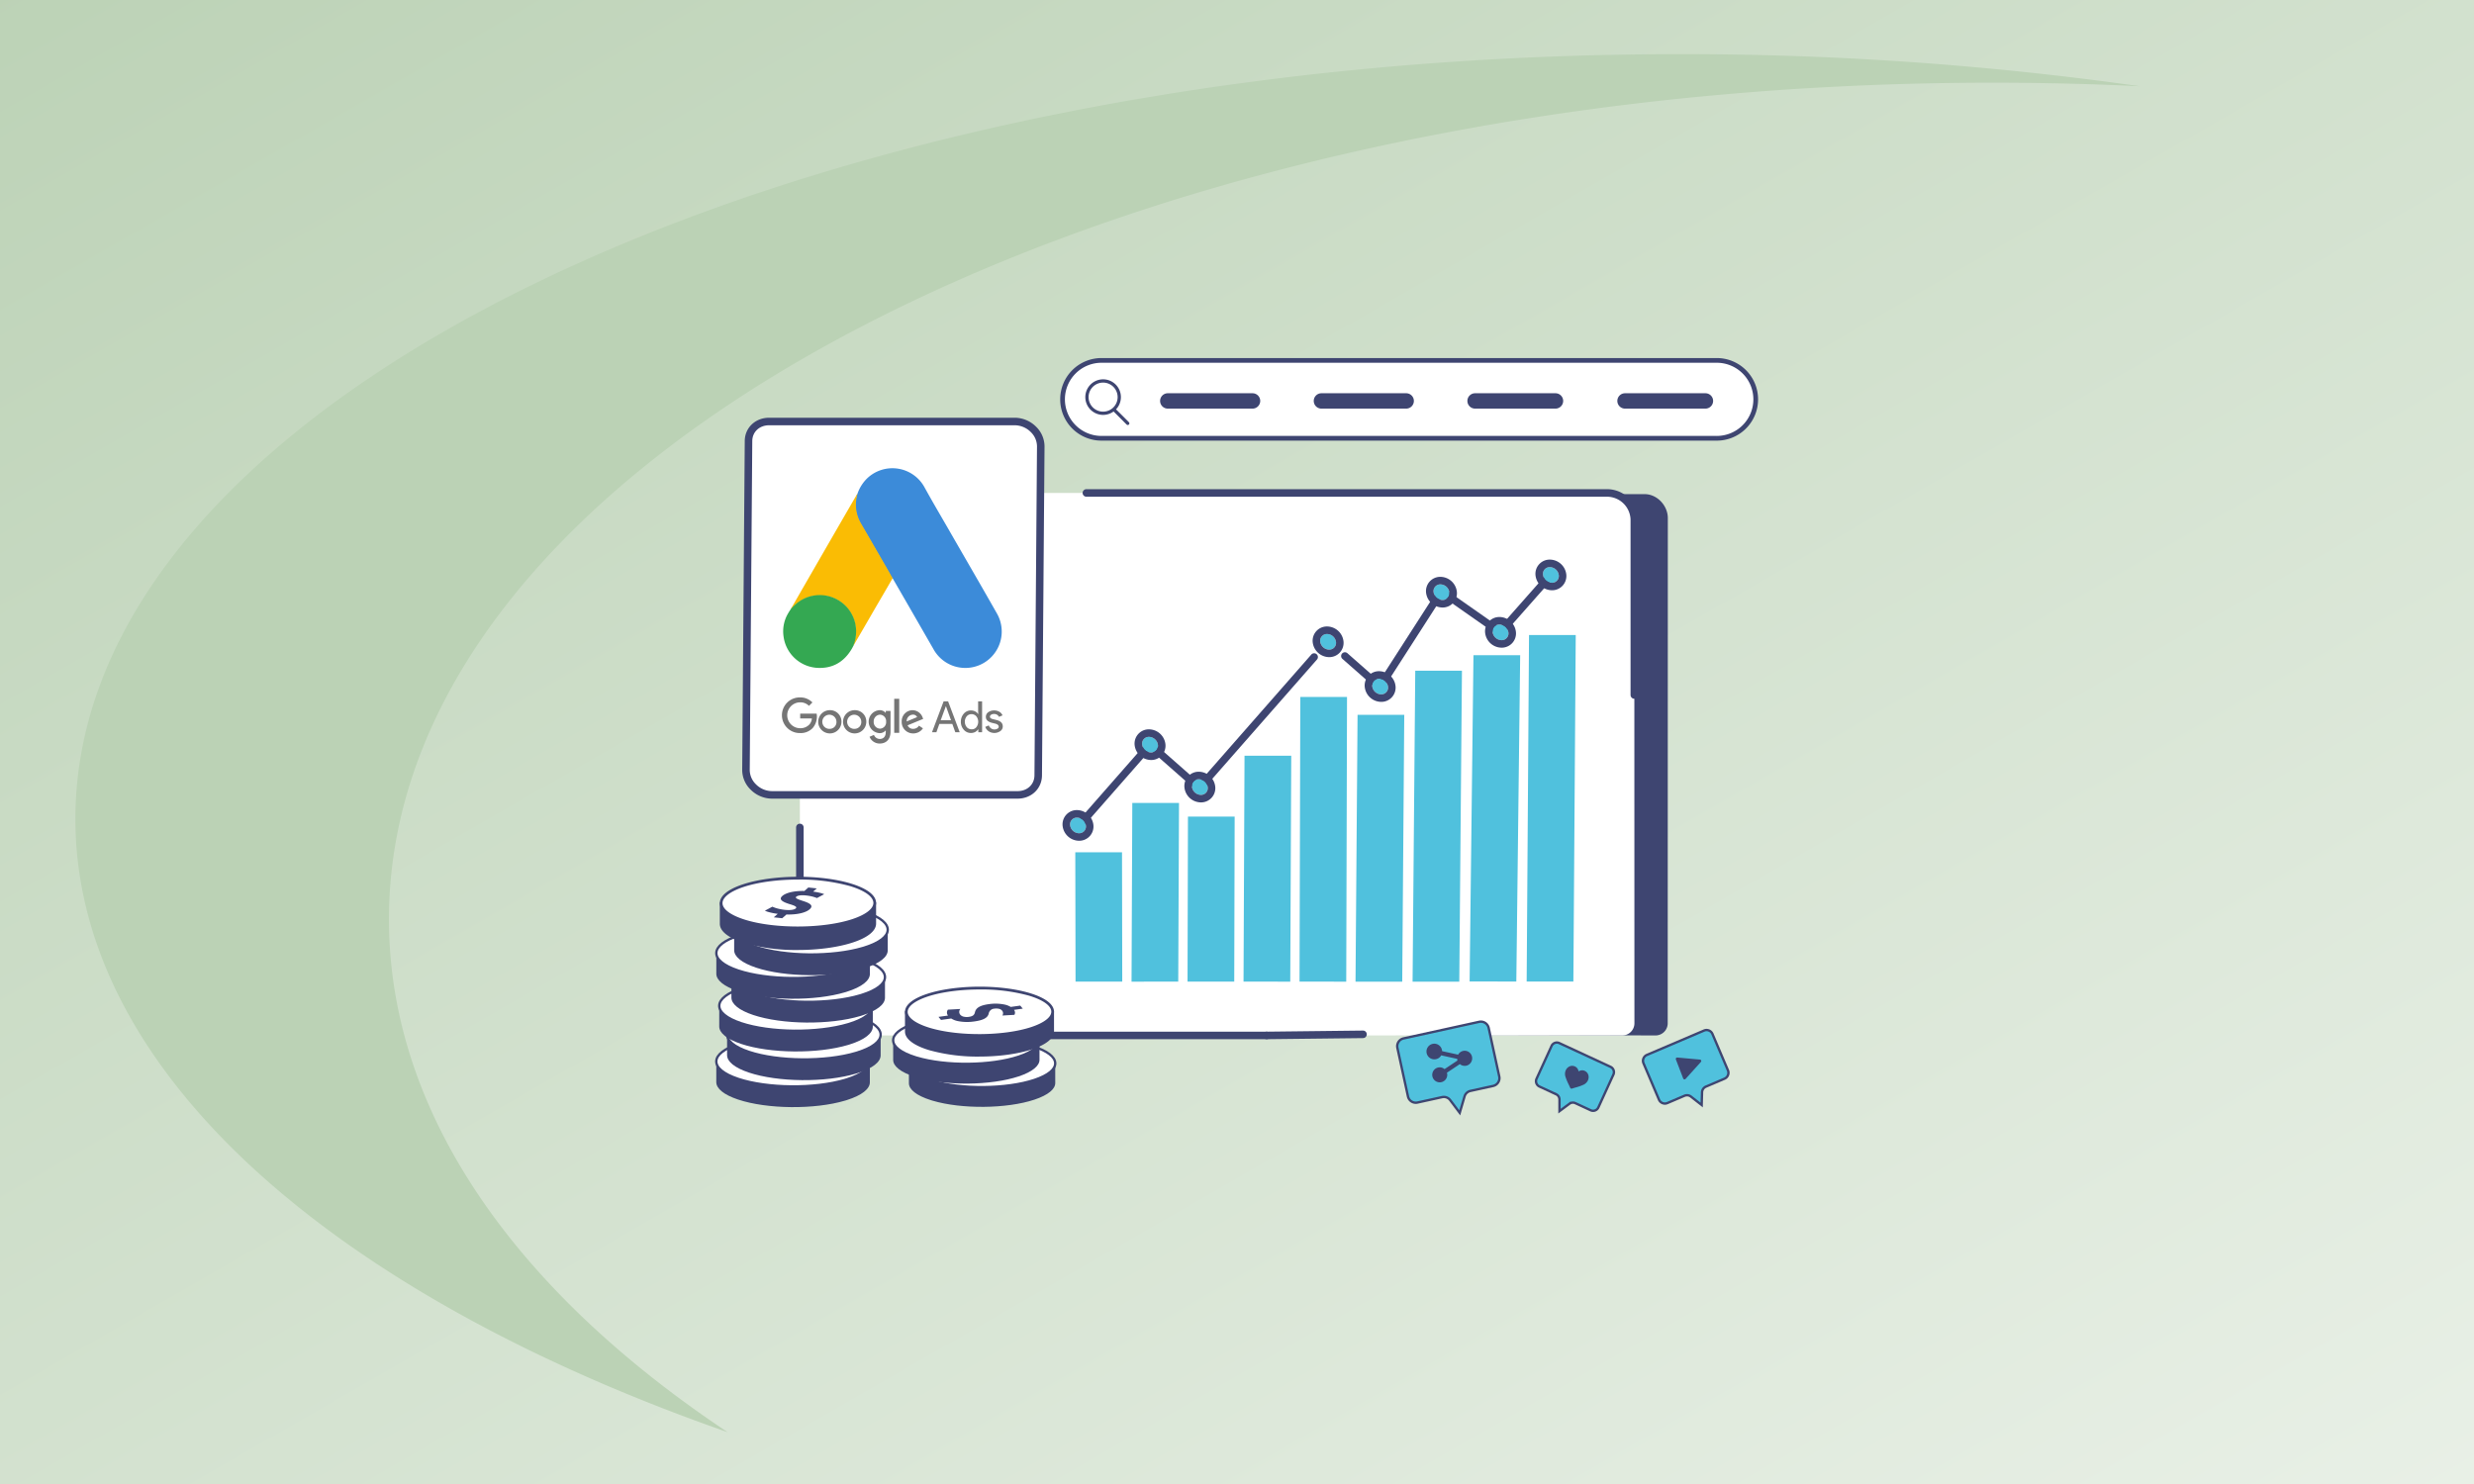
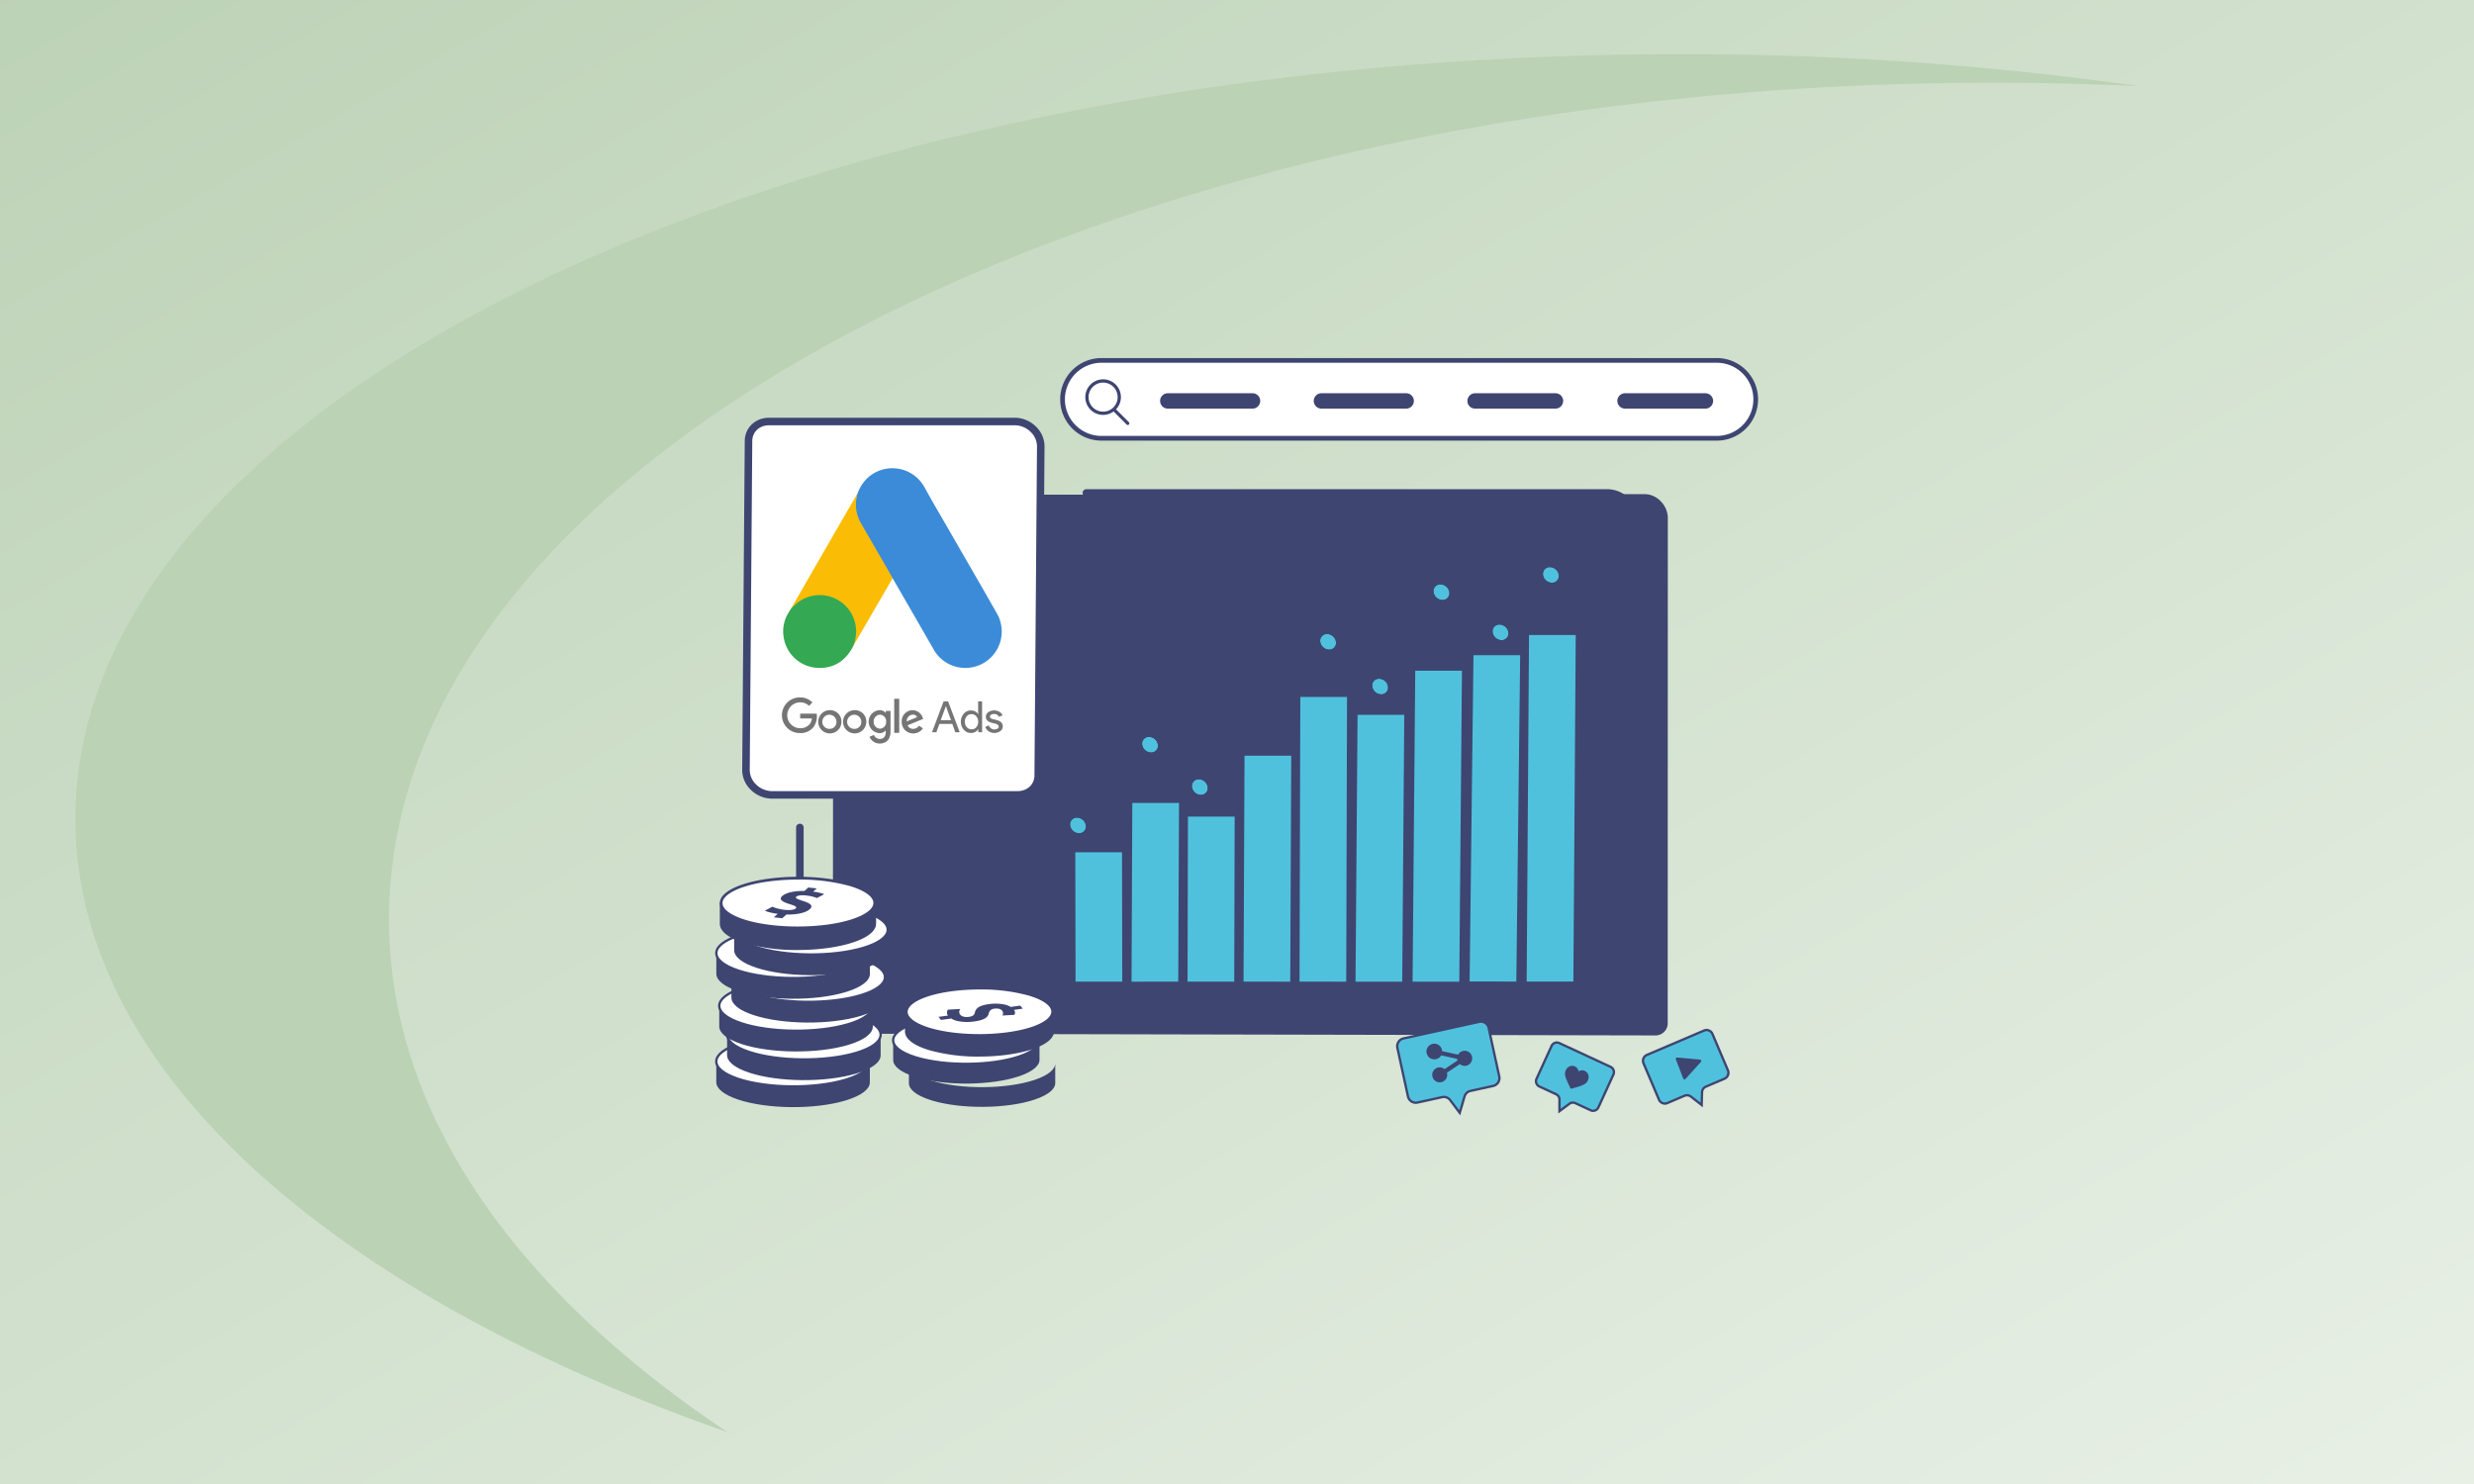
<svg xmlns="http://www.w3.org/2000/svg" width="1050" height="630" viewBox="0 0 1050 630">
  <rect x="0" y="0" width="1050" height="630" fill="#333333" stroke="none" />
  <defs>
    <linearGradient id="linear-gradient" x1="1.473" y1="1.474" x2="-0.412" y2="-0.479" gradientUnits="objectBoundingBox">
      <stop offset="0" stop-color="#fff" />
      <stop offset="1" stop-color="#a7c49f" />
    </linearGradient>
    <clipPath id="clip-path">
      <rect id="Rectangle_26622" data-name="Rectangle 26622" width="392.847" height="263.835" fill="none" />
    </clipPath>
    <clipPath id="clip-how-to-set-up-a-google-ads-account-for-your-website">
      <rect width="1050" height="630" />
    </clipPath>
  </defs>
  <g id="how-to-set-up-a-google-ads-account-for-your-website" clip-path="url(#clip-how-to-set-up-a-google-ads-account-for-your-website)">
    <rect width="1050" height="630" fill="#fff" />
    <path id="Subtraction_10" data-name="Subtraction 10" d="M0,0H1094V656H0Z" transform="translate(-22 -13)" fill="url(#linear-gradient)" />
    <path id="Path_311" data-name="Path 311" d="M233.916,433.238c.207,106.89,109.118,201.462,276.807,260.05C420.814,633.411,367.16,557.98,367,475.929,366.61,280.316,670.2,121.144,1045.078,120.4q32.9-.059,65.023,1.5a1381.87,1381.87,0,0,0-198.052-13.615C537.175,109.032,233.563,254.51,233.916,433.238Z" transform="translate(-201.916 -85.289)" fill="#bbd2b5" />
    <g id="Group_2695" data-name="Group 2695" transform="translate(0 -3)">
      <g id="Group_2489" data-name="Group 2489" transform="translate(-19 11.338)">
        <g id="Group_2484" data-name="Group 2484" transform="translate(7 -52.462)">
          <g id="Group_2483" data-name="Group 2483" transform="translate(327 221.462)">
            <g id="Group_2482" data-name="Group 2482" clip-path="url(#clip-path)">
              <path id="Path_2618" data-name="Path 2618" d="M36.1,259.5l349.014.751a5.16,5.16,0,0,0,5.336-5.233l.05-214.416c0-5.217-4.489-10.143-9.806-10.143l-344.364.308Z" transform="translate(2.349 1.982)" fill="#3e4571" />
-               <path id="Path_2619" data-name="Path 2619" d="M29.9,260.285H371.848a5.178,5.178,0,0,0,5.33-5.281l-.049-213.823a11.589,11.589,0,0,0-11.308-11.2H28.285a5.177,5.177,0,0,0-5.33,5.281l.05,218.192a7.068,7.068,0,0,0,6.9,6.831" transform="translate(1.494 1.951)" fill="#fff" />
              <path id="Path_2620" data-name="Path 2620" d="M38.769,253.306h0L30,253.3a8.685,8.685,0,0,1-8.494-8.429l-.03-81.457a1.6,1.6,0,1,1,3.2,0l.03,81.459a5.477,5.477,0,0,0,5.3,5.235l8.772,0a1.6,1.6,0,1,1,0,3.2" transform="translate(1.397 10.529)" fill="#3e4571" />
              <path id="Path_2621" data-name="Path 2621" d="M369.805,117.448a1.6,1.6,0,0,1-1.6-1.6L368.2,41.279a10.042,10.042,0,0,0-9.71-9.6H137.26a1.6,1.6,0,0,1,0-3.2H358.487a13.191,13.191,0,0,1,12.905,12.8l.011,74.572a1.6,1.6,0,0,1-1.6,1.6" transform="translate(8.827 1.853)" fill="#3e4571" />
-               <path id="Path_2622" data-name="Path 2622" d="M209.095,247.939a1.6,1.6,0,0,1-.018-3.2l40.881-.467a1.6,1.6,0,0,1,.036,3.2l-40.88.466Z" transform="translate(13.501 15.894)" fill="#3e4571" />
-               <path id="Path_2623" data-name="Path 2623" d="M215.407,247.91H112.079a1.6,1.6,0,1,1,0-3.2H215.407a1.6,1.6,0,1,1,0,3.2" transform="translate(7.189 15.923)" fill="#3e4571" />
+               <path id="Path_2623" data-name="Path 2623" d="M215.407,247.91H112.079a1.6,1.6,0,1,1,0-3.2a1.6,1.6,0,1,1,0,3.2" transform="translate(7.189 15.923)" fill="#3e4571" />
              <path id="Path_2624" data-name="Path 2624" d="M152.661,228.13l-.1-54.935H132.732l.108,54.935Z" transform="translate(8.637 11.269)" fill="#50c1dd" />
              <path id="Path_2625" data-name="Path 2625" d="M174.968,229.409l.326-75.87H155.47l-.323,75.87Z" transform="translate(10.095 9.99)" fill="#50c1dd" />
              <path id="Path_2626" data-name="Path 2626" d="M197.282,229.055l.178-70.08H177.636l-.175,70.08Z" transform="translate(11.547 10.344)" fill="#50c1dd" />
              <path id="Path_2627" data-name="Path 2627" d="M219.6,230.634l.422-95.915H200.194l-.42,95.915Z" transform="translate(12.999 8.766)" fill="#50c1dd" />
              <path id="Path_2628" data-name="Path 2628" d="M241.91,232.158l.333-120.859H222.419l-.33,120.859Z" transform="translate(14.451 7.242)" fill="#50c1dd" />
              <path id="Path_2629" data-name="Path 2629" d="M264.223,231.695l.865-113.287H245.264L244.4,231.695Z" transform="translate(15.903 7.705)" fill="#50c1dd" />
              <path id="Path_2630" data-name="Path 2630" d="M286.958,232.838l1.134-131.995H268.269l-1.132,131.995Z" transform="translate(17.382 6.562)" fill="#50c1dd" />
              <path id="Path_2631" data-name="Path 2631" d="M309.686,233.185l1.635-138.528H291.5l-1.632,138.528Z" transform="translate(18.861 6.159)" fill="#50c1dd" />
              <path id="Path_2632" data-name="Path 2632" d="M332.421,233.709l1.006-147.093H313.6l-1,147.093Z" transform="translate(20.34 5.636)" fill="#50c1dd" />
              <path id="Path_2633" data-name="Path 2633" d="M255.132,111.873a1.6,1.6,0,0,1-1.055-.4L239.258,98.432a1.6,1.6,0,1,1,2.112-2.4l13.423,11.816L279.9,68.8a1.6,1.6,0,0,1,2.261-.444L305.914,85l20.578-23.3a1.6,1.6,0,0,1,2.4,2.116L307.365,88.191a1.6,1.6,0,0,1-2.115.25L281.686,71.922l-25.21,39.218a1.6,1.6,0,0,1-1.123.717,1.562,1.562,0,0,1-.222.016" transform="translate(15.533 3.98)" fill="#3e4571" />
              <path id="Path_2634" data-name="Path 2634" d="M134.588,168.31a1.6,1.6,0,0,1-1.2-2.651l29.849-34.024a1.6,1.6,0,0,1,2.256-.145l19.679,17.321L232.824,94.5a1.6,1.6,0,1,1,2.4,2.108l-48.709,55.52a1.6,1.6,0,0,1-2.256.146l-19.679-17.322-28.793,32.819a1.593,1.593,0,0,1-1.2.544" transform="translate(8.653 6.113)" fill="#3e4571" />
              <path id="Path_2635" data-name="Path 2635" d="M159.383,130.526a2.86,2.86,0,0,1,2.91-3.317,3.9,3.9,0,0,1,3.767,3.317,2.861,2.861,0,0,1-2.91,3.317,3.9,3.9,0,0,1-3.767-3.317" transform="translate(10.369 8.277)" fill="#50c1dd" />
              <path id="Path_2636" data-name="Path 2636" d="M162.487,127.4a3.906,3.906,0,0,1,3.768,3.316,2.861,2.861,0,0,1-2.91,3.317,3.9,3.9,0,0,1-3.767-3.317,2.86,2.86,0,0,1,2.909-3.316m0-3.2a6.054,6.054,0,0,0-6.078,6.922,7.1,7.1,0,0,0,6.937,6.1,6.053,6.053,0,0,0,6.078-6.921,7.1,7.1,0,0,0-6.937-6.1" transform="translate(10.174 8.082)" fill="#3e4571" />
              <path id="Path_2637" data-name="Path 2637" d="M251.078,107.351a2.86,2.86,0,0,1,2.909-3.317,3.9,3.9,0,0,1,3.768,3.317,2.861,2.861,0,0,1-2.91,3.317,3.9,3.9,0,0,1-3.767-3.317" transform="translate(16.335 6.769)" fill="#50c1dd" />
              <path id="Path_2638" data-name="Path 2638" d="M254.182,104.229a3.9,3.9,0,0,1,3.768,3.316,2.861,2.861,0,0,1-2.91,3.317,3.9,3.9,0,0,1-3.767-3.317,2.859,2.859,0,0,1,2.909-3.316m0-3.2a6.053,6.053,0,0,0-6.078,6.921,7.1,7.1,0,0,0,6.937,6.1,6.053,6.053,0,0,0,6.078-6.921,7.1,7.1,0,0,0-6.937-6.1" transform="translate(16.14 6.574)" fill="#3e4571" />
              <path id="Path_2639" data-name="Path 2639" d="M275.511,69.742a2.86,2.86,0,0,1,2.91-3.317,3.9,3.9,0,0,1,3.767,3.317,2.86,2.86,0,0,1-2.91,3.316,3.9,3.9,0,0,1-3.767-3.316" transform="translate(17.925 4.322)" fill="#50c1dd" />
              <path id="Path_2640" data-name="Path 2640" d="M278.616,66.62a3.9,3.9,0,0,1,3.767,3.317,2.86,2.86,0,0,1-2.909,3.317,3.9,3.9,0,0,1-3.767-3.317,2.86,2.86,0,0,1,2.909-3.317m0-3.2a6.054,6.054,0,0,0-6.078,6.922,7.1,7.1,0,0,0,6.937,6.1,6.053,6.053,0,0,0,6.077-6.922,7.1,7.1,0,0,0-6.936-6.1" transform="translate(17.73 4.127)" fill="#3e4571" />
              <path id="Path_2641" data-name="Path 2641" d="M299.047,85.749a2.86,2.86,0,0,1,2.91-3.317,3.9,3.9,0,0,1,3.767,3.317,2.86,2.86,0,0,1-2.91,3.316,3.9,3.9,0,0,1-3.767-3.316" transform="translate(19.456 5.364)" fill="#50c1dd" />
              <path id="Path_2642" data-name="Path 2642" d="M302.152,82.628a3.9,3.9,0,0,1,3.768,3.316,2.861,2.861,0,0,1-2.91,3.317,3.9,3.9,0,0,1-3.767-3.317,2.859,2.859,0,0,1,2.909-3.316m0-3.2a6.054,6.054,0,0,0-6.078,6.921,7.1,7.1,0,0,0,6.937,6.1,6.053,6.053,0,0,0,6.078-6.921,7.1,7.1,0,0,0-6.937-6.1" transform="translate(19.261 5.169)" fill="#3e4571" />
              <path id="Path_2643" data-name="Path 2643" d="M319.122,62.866a2.86,2.86,0,0,1,2.91-3.317,3.9,3.9,0,0,1,3.767,3.317,2.861,2.861,0,0,1-2.91,3.317,3.9,3.9,0,0,1-3.767-3.317" transform="translate(20.763 3.875)" fill="#50c1dd" />
              <path id="Path_2644" data-name="Path 2644" d="M322.227,59.745a3.9,3.9,0,0,1,3.767,3.316,2.86,2.86,0,0,1-2.909,3.317,3.9,3.9,0,0,1-3.767-3.317,2.859,2.859,0,0,1,2.909-3.316m0-3.2a6.051,6.051,0,0,0-6.077,6.921,7.1,7.1,0,0,0,6.936,6.1,6.053,6.053,0,0,0,6.077-6.921,7.1,7.1,0,0,0-6.936-6.1" transform="translate(20.568 3.68)" fill="#3e4571" />
              <path id="Path_2645" data-name="Path 2645" d="M179.231,147.421a2.86,2.86,0,0,1,2.91-3.317,3.9,3.9,0,0,1,3.767,3.317,2.86,2.86,0,0,1-2.91,3.316,3.9,3.9,0,0,1-3.767-3.316" transform="translate(11.66 9.377)" fill="#50c1dd" />
              <path id="Path_2646" data-name="Path 2646" d="M182.335,144.3a3.9,3.9,0,0,1,3.767,3.316,2.86,2.86,0,0,1-2.909,3.318,3.9,3.9,0,0,1-3.767-3.318,2.86,2.86,0,0,1,2.909-3.316m0-3.2a6.051,6.051,0,0,0-6.077,6.922,7.1,7.1,0,0,0,6.936,6.1,6.053,6.053,0,0,0,6.077-6.922,7.1,7.1,0,0,0-6.936-6.1" transform="translate(11.465 9.181)" fill="#3e4571" />
              <path id="Path_2647" data-name="Path 2647" d="M230.342,89.517A2.86,2.86,0,0,1,233.25,86.2a3.9,3.9,0,0,1,3.768,3.317,2.861,2.861,0,0,1-2.91,3.317,3.9,3.9,0,0,1-3.767-3.317" transform="translate(14.986 5.609)" fill="#50c1dd" />
              <path id="Path_2648" data-name="Path 2648" d="M233.447,86.4a3.9,3.9,0,0,1,3.767,3.316,2.86,2.86,0,0,1-2.909,3.317,3.9,3.9,0,0,1-3.768-3.317,2.86,2.86,0,0,1,2.91-3.316m0-3.2a6.053,6.053,0,0,0-6.078,6.921,7.1,7.1,0,0,0,6.937,6.1,6.053,6.053,0,0,0,6.077-6.921,7.1,7.1,0,0,0-6.936-6.1" transform="translate(14.791 5.414)" fill="#3e4571" />
              <path id="Path_2649" data-name="Path 2649" d="M130.682,162.712a2.86,2.86,0,0,1,2.91-3.317,3.9,3.9,0,0,1,3.767,3.317,2.86,2.86,0,0,1-2.91,3.316,3.9,3.9,0,0,1-3.767-3.316" transform="translate(8.501 10.371)" fill="#50c1dd" />
              <path id="Path_2650" data-name="Path 2650" d="M133.787,159.591a3.9,3.9,0,0,1,3.767,3.316,2.86,2.86,0,0,1-2.909,3.317,3.9,3.9,0,0,1-3.768-3.317,2.86,2.86,0,0,1,2.91-3.316m0-3.2a6.053,6.053,0,0,0-6.078,6.921,7.1,7.1,0,0,0,6.937,6.1,6.053,6.053,0,0,0,6.077-6.921,7.1,7.1,0,0,0-6.936-6.1" transform="translate(8.306 10.176)" fill="#3e4571" />
              <path id="Path_2651" data-name="Path 2651" d="M116.779,160.016H12.533c-5.91,0-11.083-4.964-11.032-10.588L2.582,9.762C2.625,5.043,6.38,1.5,11.34,1.5H115.586c5.909,0,11.082,4.964,11.032,10.587l-1.081,139.667c-.043,4.719-3.8,8.262-8.758,8.262" transform="translate(0.098 0.098)" fill="#fff" />
              <path id="Path_2652" data-name="Path 2652" d="M116.876,161.711H12.631a12.924,12.924,0,0,1-9.092-3.861A11.7,11.7,0,0,1,0,149.511L1.082,9.847C1.133,4.233,5.585,0,11.438,0H115.682a12.92,12.92,0,0,1,9.092,3.861,11.7,11.7,0,0,1,3.538,8.339l-1.081,139.664c-.051,5.614-4.5,9.847-10.356,9.847M11.438,3.2C7.323,3.2,4.312,6,4.277,9.873L3.2,149.538A8.537,8.537,0,0,0,5.808,155.6a9.709,9.709,0,0,0,6.823,2.914H116.876c4.114,0,7.125-2.809,7.16-6.679l1.081-139.663a8.537,8.537,0,0,0-2.612-6.063A9.711,9.711,0,0,0,115.682,3.2Z" transform="translate(0)" fill="#3e4571" />
            </g>
          </g>
          <g id="Group_2481" data-name="Group 2481" transform="translate(-14407.139 688)">
            <path id="Path_1754" data-name="Path 1754" d="M658.091,913.377l-.007,8.778c0,2.66,3.073,5.326,9.253,7.39,12.361,4.126,32.533,4.3,45.454.442.212-.063.422-.127.63-.193,6.547-2.061,9.835-4.8,9.839-7.548l.007-8.778c0,2.747-3.292,5.487-9.839,7.548-.208.066-.418.13-.63.193-12.922,3.858-33.093,3.684-45.454-.442-6.18-2.063-9.257-4.73-9.253-7.39" transform="translate(14065.055 -1106.633)" fill="#3e4571" />
            <path id="Path_1755" data-name="Path 1755" d="M668.574,888.6c-.213.064-.423.128-.632.194-12.888,4.056-13.151,10.744-.588,14.938,12.36,4.126,32.532,4.3,45.454.442.212-.063.422-.127.63-.193,12.886-4.056,13.149-10.744.586-14.938-12.359-4.125-32.529-4.3-45.451-.443" transform="translate(14065.044 -1089.601)" fill="#fff" stroke="#3e4571" stroke-width="1" />
            <path id="Path_1756" data-name="Path 1756" d="M670.091,883.377l-.007,8.778c0,2.66,3.073,5.326,9.253,7.39,12.361,4.126,32.533,4.3,45.454.442.212-.063.422-.128.63-.193,6.547-2.061,9.835-4.8,9.839-7.548l.007-8.778c0,2.747-3.292,5.487-9.839,7.548-.208.066-.418.13-.63.193-12.922,3.858-33.093,3.684-45.454-.442-6.18-2.063-9.257-4.73-9.253-7.39" transform="translate(14057.637 -1088.087)" fill="#3e4571" />
            <path id="Path_1757" data-name="Path 1757" d="M680.574,858.6c-.213.064-.423.128-.632.194-12.888,4.056-13.151,10.744-.588,14.938,12.361,4.126,32.533,4.3,45.454.442.212-.063.422-.128.63-.193,12.886-4.056,13.149-10.744.586-14.938-12.359-4.125-32.53-4.3-45.451-.443" transform="translate(14057.626 -1071.055)" fill="#fff" stroke="#3e4571" stroke-width="1" />
            <path id="Path_1758" data-name="Path 1758" d="M661.37,851.491l-.007,8.778c0,2.66,3.073,5.326,9.253,7.39,12.361,4.126,32.532,4.3,45.454.442.212-.063.422-.128.63-.193,6.547-2.06,9.835-4.8,9.84-7.548l.006-8.778c0,2.747-3.292,5.487-9.839,7.548-.208.066-.418.13-.63.193-12.922,3.858-33.093,3.684-45.454-.442-6.18-2.063-9.257-4.73-9.253-7.39" transform="translate(14063.028 -1068.374)" fill="#3e4571" />
            <path id="Path_1759" data-name="Path 1759" d="M671.853,826.718c-.213.064-.423.128-.631.194-12.889,4.056-13.151,10.744-.588,14.938,12.36,4.126,32.532,4.3,45.454.442.212-.063.422-.128.63-.193,12.886-4.056,13.149-10.744.586-14.938-12.359-4.125-32.529-4.3-45.451-.443" transform="translate(14063.017 -1051.343)" fill="#fff" stroke="#3e4571" stroke-width="1" />
            <path id="Path_1760" data-name="Path 1760" d="M674.9,819.358l-.007,8.778c0,2.66,3.073,5.326,9.253,7.39,12.361,4.126,32.533,4.3,45.454.442.212-.063.421-.128.63-.193,6.547-2.061,9.835-4.8,9.84-7.548l.006-8.778c0,2.747-3.292,5.487-9.839,7.548-.208.066-.418.13-.63.193-12.922,3.858-33.093,3.684-45.454-.442-6.18-2.063-9.257-4.73-9.253-7.39" transform="translate(14054.665 -1048.51)" fill="#3e4571" />
            <path id="Path_1761" data-name="Path 1761" d="M685.38,794.585c-.213.064-.423.128-.631.194-12.889,4.056-13.151,10.744-.588,14.938,12.361,4.126,32.533,4.3,45.454.442.212-.063.422-.128.63-.193,12.886-4.056,13.149-10.744.586-14.938-12.359-4.125-32.529-4.3-45.451-.443" transform="translate(14054.654 -1031.478)" fill="#fff" stroke="#3e4571" stroke-width="1" />
            <path id="Path_1762" data-name="Path 1762" d="M658.128,792.887l-.007,8.778c0,2.66,3.073,5.326,9.253,7.39,12.361,4.126,32.533,4.3,45.454.442.212-.063.422-.127.63-.193,6.547-2.061,9.835-4.8,9.84-7.548l.006-8.778c0,2.747-3.292,5.487-9.839,7.548-.208.066-.418.13-.63.193-12.922,3.858-33.093,3.684-45.454-.442-6.18-2.063-9.257-4.73-9.253-7.39" transform="translate(14065.032 -1032.145)" fill="#3e4571" />
            <path id="Path_1763" data-name="Path 1763" d="M668.611,768.114c-.213.064-.422.128-.632.194-12.888,4.056-13.151,10.744-.588,14.938,12.361,4.126,32.532,4.3,45.454.442.212-.063.422-.128.63-.193,12.886-4.056,13.149-10.744.586-14.938-12.359-4.125-32.529-4.3-45.451-.443" transform="translate(14065.021 -1015.113)" fill="#fff" stroke="#3e4571" stroke-width="1" />
            <path id="Path_1764" data-name="Path 1764" d="M677.964,766.667l-.007,8.778c0,2.66,3.073,5.326,9.253,7.39,12.361,4.126,32.533,4.3,45.454.442.212-.063.421-.128.63-.193,6.547-2.06,9.835-4.8,9.84-7.548l.007-8.778c0,2.747-3.292,5.487-9.839,7.548-.208.066-.418.13-.63.193-12.922,3.858-33.093,3.684-45.454-.442-6.18-2.063-9.257-4.73-9.253-7.39" transform="translate(14052.77 -1015.935)" fill="#3e4571" />
            <path id="Path_1765" data-name="Path 1765" d="M688.448,741.894c-.214.064-.423.128-.632.194-12.889,4.056-13.151,10.744-.588,14.938,12.361,4.126,32.532,4.3,45.454.442.212-.063.422-.128.63-.193,12.886-4.056,13.149-10.744.586-14.938-12.359-4.125-32.529-4.3-45.451-.443" transform="translate(14052.758 -998.904)" fill="#fff" stroke="#3e4571" stroke-width="1" />
            <path id="Path_1766" data-name="Path 1766" d="M728.689,737.114l.007,8.778c0,2.66-3.073,5.326-9.253,7.39-12.361,4.126-32.532,4.3-45.454.442q-.318-.1-.63-.193c-6.547-2.06-9.836-4.8-9.839-7.548l-.007-8.778c0,2.747,3.292,5.487,9.839,7.548q.312.1.63.193c12.922,3.858,33.093,3.684,45.454-.442,6.18-2.063,9.256-4.73,9.253-7.39" transform="translate(14061.699 -997.666)" fill="#3e4571" />
            <path id="Path_1767" data-name="Path 1767" d="M695.053,756.167a80.423,80.423,0,0,1-22.157-2.822c-.215-.064-.427-.129-.638-.2-6.6-2.077-10.235-4.951-10.24-8.093l-.007-8.777h0a.573.573,0,0,1,.572-.573h0a.573.573,0,0,1,.573.572c0,2.563,3.444,5.115,9.438,7,.206.065.413.128.622.191,12.748,3.807,32.983,3.611,45.109-.436,5.635-1.881,8.865-4.377,8.862-6.846a.573.573,0,0,1,.572-.573.561.561,0,0,1,.573.572v.005l.007,8.773c0,3.038-3.42,5.856-9.644,7.934-6.51,2.173-15.073,3.269-23.643,3.269M663.16,739.258l0,5.8c0,2.563,3.444,5.115,9.438,7,.206.065.412.128.622.191,12.749,3.807,32.985,3.611,45.109-.436,5.635-1.881,8.865-4.376,8.861-6.846l0-5.8c-1.483,1.875-4.378,3.576-8.5,4.953-12.524,4.18-32.641,4.376-45.8.447-.215-.064-.427-.129-.638-.2-4.44-1.4-7.538-3.156-9.092-5.113" transform="translate(14062.627 -996.738)" fill="#3e4571" />
            <path id="Path_1768" data-name="Path 1768" d="M718.215,712.341c.213.064.423.128.632.194,12.888,4.056,13.151,10.744.588,14.938-12.361,4.126-32.532,4.3-45.454.442-.212-.063-.422-.128-.63-.193-12.886-4.056-13.149-10.744-.586-14.938,12.359-4.125,32.529-4.3,45.451-.443" transform="translate(14061.699 -980.634)" fill="#fff" />
            <path id="Path_1769" data-name="Path 1769" d="M695.047,730.324A80.425,80.425,0,0,1,672.89,727.5c-.215-.064-.427-.129-.638-.2-6.576-2.07-10.213-4.934-10.24-8.064-.026-3.05,3.4-5.878,9.644-7.963,12.522-4.18,32.637-4.377,45.8-.448.216.065.428.13.64.2,6.577,2.07,10.214,4.934,10.241,8.064.026,3.05-3.4,5.878-9.644,7.963-6.51,2.173-15.073,3.269-23.642,3.269m.278-21.126c-8.5,0-17,1.063-23.306,3.168-5.653,1.887-8.883,4.39-8.862,6.866.022,2.556,3.462,5.1,9.438,6.981.206.065.412.128.622.191,12.748,3.807,32.983,3.611,45.109-.436,5.653-1.887,8.883-4.39,8.861-6.867-.022-2.556-3.463-5.1-9.44-6.981-.207-.065-.414-.129-.624-.191a79.594,79.594,0,0,0-21.8-2.731" transform="translate(14062.627 -979.673)" fill="#3e4571" />
            <path id="Path_1770" data-name="Path 1770" d="M734.152,720.325l-1.564,1.368a25.431,25.431,0,0,1,3.306.618,11.578,11.578,0,0,1,1.407.466l-3.068,1.642c-.394-.143-.929-.357-1.723-.571a19.211,19.211,0,0,0-2.936-.525c-2.375-.257-3.639.1-4.138.531-.586.513.32.977,2.858,1.81,3.6,1.121,4.379,2.166,2.778,3.564-1.581,1.383-5.233,2.316-9.791,2.174l-1.813,1.586-3.58-.386,1.688-1.476a28.31,28.31,0,0,1-3.6-.691,10.7,10.7,0,0,1-1.852-.647l3.176-1.7a13.578,13.578,0,0,0,2.177.77,20.524,20.524,0,0,0,3.109.568c2.083.224,3.9.036,4.609-.586.675-.59-.069-1.089-2.328-1.769-3.271-.981-5.048-2.046-3.327-3.554,1.565-1.368,5.055-2.2,9.339-2.1l1.688-1.476Z" transform="translate(14031.645 -987.048)" fill="#3e4571" />
            <path id="Path_1771" data-name="Path 1771" d="M934.306,915.474l.006,8.364c0,2.535-2.928,5.076-8.817,7.042-11.778,3.931-31,4.1-43.313.421-.2-.06-.4-.121-.6-.184-6.239-1.964-9.372-4.575-9.376-7.192l-.007-8.364c0,2.618,3.138,5.229,9.376,7.192.2.063.4.124.6.184,12.313,3.676,31.535,3.51,43.313-.421,5.889-1.966,8.821-4.507,8.817-7.042" transform="translate(13932.688 -1107.929)" fill="#3e4571" />
-             <path id="Path_1772" data-name="Path 1772" d="M924.326,891.869c.2.061.4.122.6.184,12.281,3.865,12.532,10.238.56,14.234-11.778,3.931-31,4.1-43.313.421-.2-.06-.4-.122-.6-.184-12.279-3.865-12.53-10.238-.559-14.234,11.777-3.931,31-4.1,43.31-.422" transform="translate(13932.688 -1091.7)" fill="#fff" stroke="#3e4571" stroke-width="1" />
            <path id="Path_1773" data-name="Path 1773" d="M916.815,889.6l.006,8.364c0,2.535-2.928,5.076-8.817,7.042-11.778,3.931-31,4.1-43.313.421-.2-.06-.4-.121-.6-.184-6.239-1.964-9.372-4.575-9.376-7.192l-.006-8.364c0,2.618,3.138,5.229,9.376,7.192.2.063.4.124.6.184,12.313,3.676,31.535,3.51,43.313-.421,5.889-1.966,8.82-4.507,8.817-7.042" transform="translate(13943.5 -1091.932)" fill="#3e4571" />
            <path id="Path_1774" data-name="Path 1774" d="M906.836,865.991c.2.061.4.122.6.184,12.281,3.865,12.532,10.238.56,14.234-11.778,3.931-31,4.1-43.313.421-.2-.06-.4-.121-.6-.184-12.28-3.865-12.53-10.238-.559-14.234,11.777-3.931,31-4.1,43.31-.421" transform="translate(13943.5 -1075.702)" fill="#fff" stroke="#3e4571" stroke-width="1" />
            <path id="Path_1775" data-name="Path 1775" d="M931.455,858.018l.006,8.364c0,2.535-2.928,5.076-8.817,7.042-11.778,3.931-31,4.1-43.314.421-.2-.06-.4-.121-.6-.184-6.238-1.964-9.372-4.575-9.376-7.192l-.006-8.364c0,2.618,3.137,5.229,9.376,7.192.2.063.4.124.6.184,12.313,3.676,31.534,3.51,43.313-.421,5.889-1.966,8.82-4.507,8.818-7.042" transform="translate(13934.45 -1072.409)" fill="#3e4571" />
            <path id="Path_1776" data-name="Path 1776" d="M899.36,876.156a76.679,76.679,0,0,1-21.121-2.69c-.2-.061-.407-.123-.609-.187-6.3-1.983-9.772-4.731-9.777-7.738l-.006-8.364h0a.573.573,0,0,1,.572-.573h0a.573.573,0,0,1,.573.572c0,2.43,3.275,4.852,8.975,6.647q.293.092.592.181c12.143,3.626,31.419,3.44,42.968-.415,5.358-1.788,8.429-4.157,8.426-6.5a.573.573,0,0,1,.572-.573h0a.573.573,0,0,1,.573.572v0l.006,8.36c0,2.908-3.266,5.6-9.208,7.585-6.205,2.071-14.368,3.117-22.538,3.117M869,860.094l0,5.448c0,2.429,3.275,4.852,8.975,6.646.2.062.393.122.592.181,12.144,3.627,31.42,3.44,42.968-.416,5.358-1.788,8.429-4.156,8.426-6.5l0-5.449c-1.431,1.768-4.176,3.371-8.065,4.669-11.939,3.984-31.116,4.171-43.659.426-.2-.061-.407-.123-.607-.186-4.191-1.319-7.13-2.976-8.63-4.823" transform="translate(13935.377 -1071.482)" fill="#3e4571" />
            <path id="Path_1777" data-name="Path 1777" d="M921.475,834.412c.2.061.4.122.6.184,12.282,3.865,12.532,10.238.561,14.234-11.778,3.931-31,4.1-43.313.421-.2-.061-.4-.122-.6-.184-12.28-3.865-12.53-10.238-.559-14.234,11.777-3.931,31-4.1,43.31-.422" transform="translate(13934.45 -1056.18)" fill="#fff" />
            <path id="Path_1778" data-name="Path 1778" d="M899.354,851.532a76.674,76.674,0,0,1-21.121-2.69c-.205-.061-.407-.123-.608-.186-6.279-1.977-9.751-4.715-9.777-7.71-.025-2.919,3.245-5.623,9.208-7.614,11.936-3.984,31.112-4.171,43.656-.427.206.062.408.124.611.188,6.279,1.976,9.751,4.714,9.777,7.709.025,2.919-3.245,5.623-9.208,7.614-6.206,2.071-14.368,3.117-22.538,3.117m.265-20.131c-8.1,0-16.193,1.012-22.2,3.017-5.375,1.795-8.446,4.17-8.426,6.518.021,2.422,3.292,4.838,8.975,6.627.2.061.393.121.593.181,12.143,3.627,31.419,3.44,42.968-.415,5.375-1.794,8.446-4.17,8.425-6.518-.021-2.423-3.293-4.838-8.977-6.627-.2-.062-.393-.122-.593-.182a75.813,75.813,0,0,0-20.766-2.6" transform="translate(13935.377 -1055.222)" fill="#3e4571" />
            <path id="Path_1779" data-name="Path 1779" d="M939.794,849.913l1.073,1.293-3.736.523a1.819,1.819,0,0,1,.185,2.11l-5.115.289a1.7,1.7,0,0,0-.132-2.1,2.39,2.39,0,0,0-1.335-.754,5.571,5.571,0,0,0-1.982-.048,2.5,2.5,0,0,0-2.34,2.1c-.48,1.82-2.291,2.78-6.111,3.315a20.262,20.262,0,0,1-7.126-.176,8.271,8.271,0,0,1-2.676-1.072l-4.33.607-1.073-1.293,4.034-.565a2.057,2.057,0,0,1-.033-2.5l5.3-.3a1.857,1.857,0,0,0-.053,2.452,2.74,2.74,0,0,0,1.52.84,5.97,5.97,0,0,0,2.162.058c1.614-.226,2.282-.791,2.534-1.916.358-1.626,1.682-2.886,5.8-3.463a19.273,19.273,0,0,1,6.835.169,8.526,8.526,0,0,1,2.569,1Z" transform="translate(13912.351 -1066.886)" fill="#3e4571" />
          </g>
          <g id="Google_Ads_logo" transform="translate(343.871 242.865)">
            <path id="Path_2609" data-name="Path 2609" d="M84.262,10.708A16.768,16.768,0,0,1,88.223,4.43a15.515,15.515,0,0,1,24.4,3.625c3.737,6.8,7.7,13.453,11.547,20.179,6.427,11.173,12.93,22.347,19.282,33.557a15.448,15.448,0,1,1-27.018,14.985Q107.973,62.035,99.471,47.33a3.387,3.387,0,0,0-.411-.6A6.079,6.079,0,0,1,97.827,44.9c-2.5-4.41-5.082-8.782-7.586-13.154-1.607-2.84-3.288-5.643-4.9-8.483a15.475,15.475,0,0,1-2.055-8.221,11.457,11.457,0,0,1,.972-4.335" transform="translate(-52.162 0)" fill="#3c8bd9" />
            <path id="Path_2610" data-name="Path 2610" d="M39.24,28.6a21.494,21.494,0,0,0-.71,4.111,16.143,16.143,0,0,0,2.242,8.782q6.166,10.594,12.294,21.263c.374.635.673,1.271,1.046,1.868-2.242,3.886-4.484,7.735-6.764,11.622-3.139,5.419-6.278,10.874-9.454,16.293-.149,0-.187-.075-.224-.187a2.317,2.317,0,0,1,.149-.859,15.04,15.04,0,0,0-3.587-14.836,14.242,14.242,0,0,0-8.782-4.522,15.166,15.166,0,0,0-12,3.326c-.635.486-1.046,1.2-1.794,1.569a.249.249,0,0,1-.262-.187c1.794-3.1,3.55-6.2,5.344-9.3q11.1-19.282,22.235-38.527c.075-.149.187-.262.262-.411" transform="translate(-7.14 -17.892)" fill="#fabc04" />
            <path id="Path_2611" data-name="Path 2611" d="M5.288,149.288c.71-.635,1.383-1.308,2.13-1.906a15.446,15.446,0,0,1,24.7,9.38,16.425,16.425,0,0,1-.6,7.96,3.909,3.909,0,0,1-.149.635c-.336.6-.635,1.233-1.009,1.831-3.326,5.493-8.221,8.221-14.649,7.81A15.34,15.34,0,0,1,1.551,161.62a14.952,14.952,0,0,1,2.055-9.94c.374-.673.822-1.271,1.233-1.943.187-.149.112-.448.448-.448" transform="translate(-0.878 -90.224)" fill="#34a852" />
            <path id="Path_2612" data-name="Path 2612" d="M11.1,157.749c-.149.149-.149.411-.411.448-.037-.262.112-.411.262-.6l.149.149" transform="translate(-6.692 -98.686)" fill="#fabc04" />
            <path id="Path_2613" data-name="Path 2613" d="M81.5,199.935c-.149-.262,0-.448.149-.635l.149.149-.3.486" transform="translate(-51.003 -124.803)" fill="#e1c025" />
            <path id="Path_2614" data-name="Path 2614" d="M7.735,260.4a7.569,7.569,0,1,0,0,15.134,6.974,6.974,0,0,0,5.306-2.13,7.433,7.433,0,0,0,1.682-6.129H7.735v2.055h4.97a4.352,4.352,0,0,1-1.121,2.616,5.148,5.148,0,0,1-3.849,1.532,5.493,5.493,0,0,1,0-10.986,5.134,5.134,0,0,1,3.737,1.495l1.457-1.457A7.173,7.173,0,0,0,7.735,260.4ZM20.4,265.818a4.933,4.933,0,1,0,4.858,4.933,4.819,4.819,0,0,0-4.858-4.933m0,7.922a3,3,0,1,1,2.728-2.99,2.833,2.833,0,0,1-2.728,2.99m10.538-7.922a4.933,4.933,0,1,0,4.858,4.933,4.8,4.8,0,0,0-4.858-4.933m0,7.922a3,3,0,1,1,2.728-2.99,2.833,2.833,0,0,1-2.728,2.99m10.5-7.922a4.883,4.883,0,0,0,0,9.753,3.266,3.266,0,0,0,2.541-1.121h.075v.71c0,1.868-.972,2.877-2.578,2.877a2.666,2.666,0,0,1-2.429-1.719l-1.868.785a4.583,4.583,0,0,0,4.3,2.877c2.5,0,4.6-1.495,4.6-5.082v-8.744H44.058v.785h-.075a3.266,3.266,0,0,0-2.541-1.121m.187,7.848a2.794,2.794,0,0,1-2.691-2.952,2.828,2.828,0,0,1,2.691-2.99,2.744,2.744,0,0,1,2.578,2.99,2.709,2.709,0,0,1-2.578,2.952M47.646,261h2.13v14.424h-2.13Zm7.847,4.821a4.691,4.691,0,0,0-4.671,4.933,4.827,4.827,0,0,0,4.9,4.933,4.886,4.886,0,0,0,4.111-2.167L58.146,272.4a2.824,2.824,0,0,1-2.429,1.345,2.447,2.447,0,0,1-2.392-1.495l6.614-2.728-.224-.561a4.631,4.631,0,0,0-4.223-3.139M52.952,270.6a2.706,2.706,0,0,1,2.578-2.877,1.863,1.863,0,0,1,1.831,1.046Z" transform="translate(0 -163.07)" fill="#757575" />
            <path id="Path_2615" data-name="Path 2615" d="M170.4,278.017l4.933-13.117h1.906l4.933,13.117H180.3l-1.271-3.55h-5.493l-1.271,3.55Zm3.7-5.12h4.372l-2.13-5.9h-.075Z" transform="translate(-106.723 -165.889)" fill="#757575" />
            <path id="Path_2616" data-name="Path 2616" d="M204.433,276.933a4.946,4.946,0,0,1-1.233-3.4,5.081,5.081,0,0,1,1.233-3.4,3.915,3.915,0,0,1,3.027-1.383,3.964,3.964,0,0,1,1.794.411,3.112,3.112,0,0,1,1.271,1.121h.075l-.075-1.233V264.9h1.682v13.117H210.6v-1.233h-.075a3.4,3.4,0,0,1-1.271,1.121,3.722,3.722,0,0,1-1.794.411,3.861,3.861,0,0,1-3.027-1.383m5.306-1.046a3.729,3.729,0,0,0,0-4.671,2.719,2.719,0,0,0-4.036,0,3.676,3.676,0,0,0,0,4.634,2.669,2.669,0,0,0,2.018.9,2.417,2.417,0,0,0,2.018-.859" transform="translate(-127.266 -165.889)" fill="#757575" />
            <path id="Path_2617" data-name="Path 2617" d="M237.327,283.944a4.42,4.42,0,0,1-4.97.112,4,4,0,0,1-1.457-1.868l1.495-.635a2.771,2.771,0,0,0,.972,1.271,2.348,2.348,0,0,0,1.383.448,2.568,2.568,0,0,0,1.345-.336.949.949,0,0,0,.523-.822c0-.561-.448-1.009-1.308-1.271l-1.532-.374c-1.756-.448-2.616-1.271-2.616-2.541a2.378,2.378,0,0,1,1.009-1.981,4.263,4.263,0,0,1,2.541-.747,4.358,4.358,0,0,1,2.167.561,3.14,3.14,0,0,1,1.345,1.532l-1.495.635a2.111,2.111,0,0,0-.822-.9,2.524,2.524,0,0,0-1.308-.336,2.223,2.223,0,0,0-1.2.336.981.981,0,0,0-.523.822c0,.523.486.9,1.457,1.084l1.345.336c1.794.448,2.653,1.345,2.653,2.691a2.331,2.331,0,0,1-1.009,1.981" transform="translate(-144.615 -172.34)" fill="#757575" />
          </g>
        </g>
        <g id="Group_2486" data-name="Group 2486" transform="translate(612 372.162)">
          <path id="Path_573" data-name="Path 573" d="M8.591,148.461l10.47-2.3a3.375,3.375,0,0,1,3.423,1.277l4.045,5.394,2.044-6.955a3.385,3.385,0,0,1,2.518-2.355l9.629-2.112a3.4,3.4,0,0,0,2.578-4.049l-4.484-20.569a3.387,3.387,0,0,0-4.028-2.6L2.658,121.244a3.4,3.4,0,0,0-2.578,4.049l4.484,20.569a3.387,3.387,0,0,0,4.028,2.6" transform="translate(0 -60.901)" fill="#50c1dd" stroke="#3e4571" stroke-width="1" />
          <path id="Path_574" data-name="Path 574" d="M45.375,154.657a3.16,3.16,0,0,1,2.72.683l5.507-3.662c-.023-.078-.058-.15-.076-.231a3.168,3.168,0,0,1-.052-.449l-6.8-1.5a3.164,3.164,0,0,1-2.087,1.582,3.32,3.32,0,1,1,2.476-3.371l6.8,1.5a3.168,3.168,0,0,1,5.888.862,3.206,3.206,0,0,1-2.423,3.82,3.16,3.16,0,0,1-2.72-.683L49.1,156.869c.024.078.058.15.076.231a3.187,3.187,0,1,1-3.8-2.443" transform="translate(-28.013 -81.972)" fill="#3e4571" />
          <path id="Path_575" data-name="Path 575" d="M190.264,161.227l7.094,3.288a2.48,2.48,0,0,1,1.433,2.254l0,4.921,4.228-3.14a2.452,2.452,0,0,1,2.494-.257l6.524,3.024A2.458,2.458,0,0,0,215.3,170.1l6.379-13.934a2.486,2.486,0,0,0-1.207-3.289l-21.77-10.09A2.458,2.458,0,0,0,195.436,144l-6.379,13.934a2.486,2.486,0,0,0,1.207,3.289" transform="translate(-129.927 -80.473)" fill="#50c1dd" stroke="#3e4571" stroke-width="1" />
          <path id="Path_576" data-name="Path 576" d="M230.244,174.492a2.763,2.763,0,0,1,2.254.027,2.607,2.607,0,0,1,1.251,1.184,3.359,3.359,0,0,1,.318.9,3.3,3.3,0,0,1,.88-.358,2.585,2.585,0,0,1,1.711.155,2.791,2.791,0,0,1,1.517,1.678,3.27,3.27,0,0,1-.156,2.363,3.859,3.859,0,0,1-1.967,1.888,21.8,21.8,0,0,1-3.327,1.152c-.448.132-.957.281-1.488.444a.606.606,0,0,1-.729-.329c-.232-.508-.459-.99-.659-1.415a22.065,22.065,0,0,1-1.353-3.268,3.89,3.89,0,0,1,.1-2.733,3.238,3.238,0,0,1,1.652-1.687" transform="translate(-157.083 -102.287)" fill="#3e4571" />
          <path id="Path_577" data-name="Path 577" d="M25.961,30.924l-7.919-3.342a2.715,2.715,0,0,0-2.886.5L11.179,31.71l-.6-5.752A2.709,2.709,0,0,0,8.94,23.741L1.657,20.668A2.709,2.709,0,0,1,.215,17.115L6.753,1.658A2.715,2.715,0,0,1,10.308.214l24.3,10.256a2.709,2.709,0,0,1,1.442,3.552L29.516,29.48a2.715,2.715,0,0,1-3.555,1.444" transform="matrix(0.695, -0.719, 0.719, 0.695, 98.646, 74.605)" fill="#50c1dd" stroke="#3e4571" stroke-width="1" />
          <path id="Path_578" data-name="Path 578" d="M.048,8.346,3.433.364a.6.6,0,0,1,1-.157L10.753,7.53a.6.6,0,0,1-.412.985l-9.7.659a.6.6,0,0,1-.591-.828" transform="matrix(0.719, -0.695, 0.695, 0.719, 115.541, 71.381)" fill="#3e4571" />
        </g>
        <g id="Group_2488" data-name="Group 2488" transform="translate(-5226.374 -530.919)">
          <path id="Path_3079" data-name="Path 3079" d="M277.4,91.79H16.532a16.532,16.532,0,1,1,0-33.063H277.4a16.532,16.532,0,1,1,0,33.063" transform="translate(5696.466 616.855)" fill="#fff" stroke="#3e4571" stroke-width="2" />
          <path id="Path_3080" data-name="Path 3080" d="M28.219,91.249A7.551,7.551,0,1,1,35.77,83.7a7.559,7.559,0,0,1-7.551,7.551m0-13.718A6.167,6.167,0,1,0,34.386,83.7a6.174,6.174,0,0,0-6.167-6.167" transform="translate(5685.331 607.469)" fill="#3e4571" />
          <path id="Path_3081" data-name="Path 3081" d="M52.536,110.19a.69.69,0,0,1-.489-.2l-5.455-5.455a.692.692,0,1,1,.978-.978l5.455,5.455a.692.692,0,0,1-.489,1.181" transform="translate(5671.473 592.812)" fill="#3e4571" />
          <path id="Path_3077" data-name="Path 3077" d="M245.935,95.487H209.962a3.259,3.259,0,0,1,0-6.518h35.973a3.259,3.259,0,0,1,0,6.518" transform="translate(5596.246 600.561)" fill="#3e4571" />
          <path id="Path_3076" data-name="Path 3076" d="M128.06,95.487H92.087a3.259,3.259,0,0,1,0-6.518H128.06a3.259,3.259,0,0,1,0,6.518" transform="translate(5648.912 600.561)" fill="#3e4571" />
          <path id="Path_3078" data-name="Path 3078" d="M548.034,95.487H513.905a3.259,3.259,0,0,1,0-6.518h34.128a3.259,3.259,0,0,1,0,6.518" transform="translate(5421.151 600.561)" fill="#3e4571" />
          <path id="Path_3082" data-name="Path 3082" d="M548.034,95.487H513.905a3.259,3.259,0,0,1,0-6.518h34.128a3.259,3.259,0,0,1,0,6.518" transform="translate(5357.513 600.561)" fill="#3e4571" />
        </g>
      </g>
    </g>
  </g>
</svg>